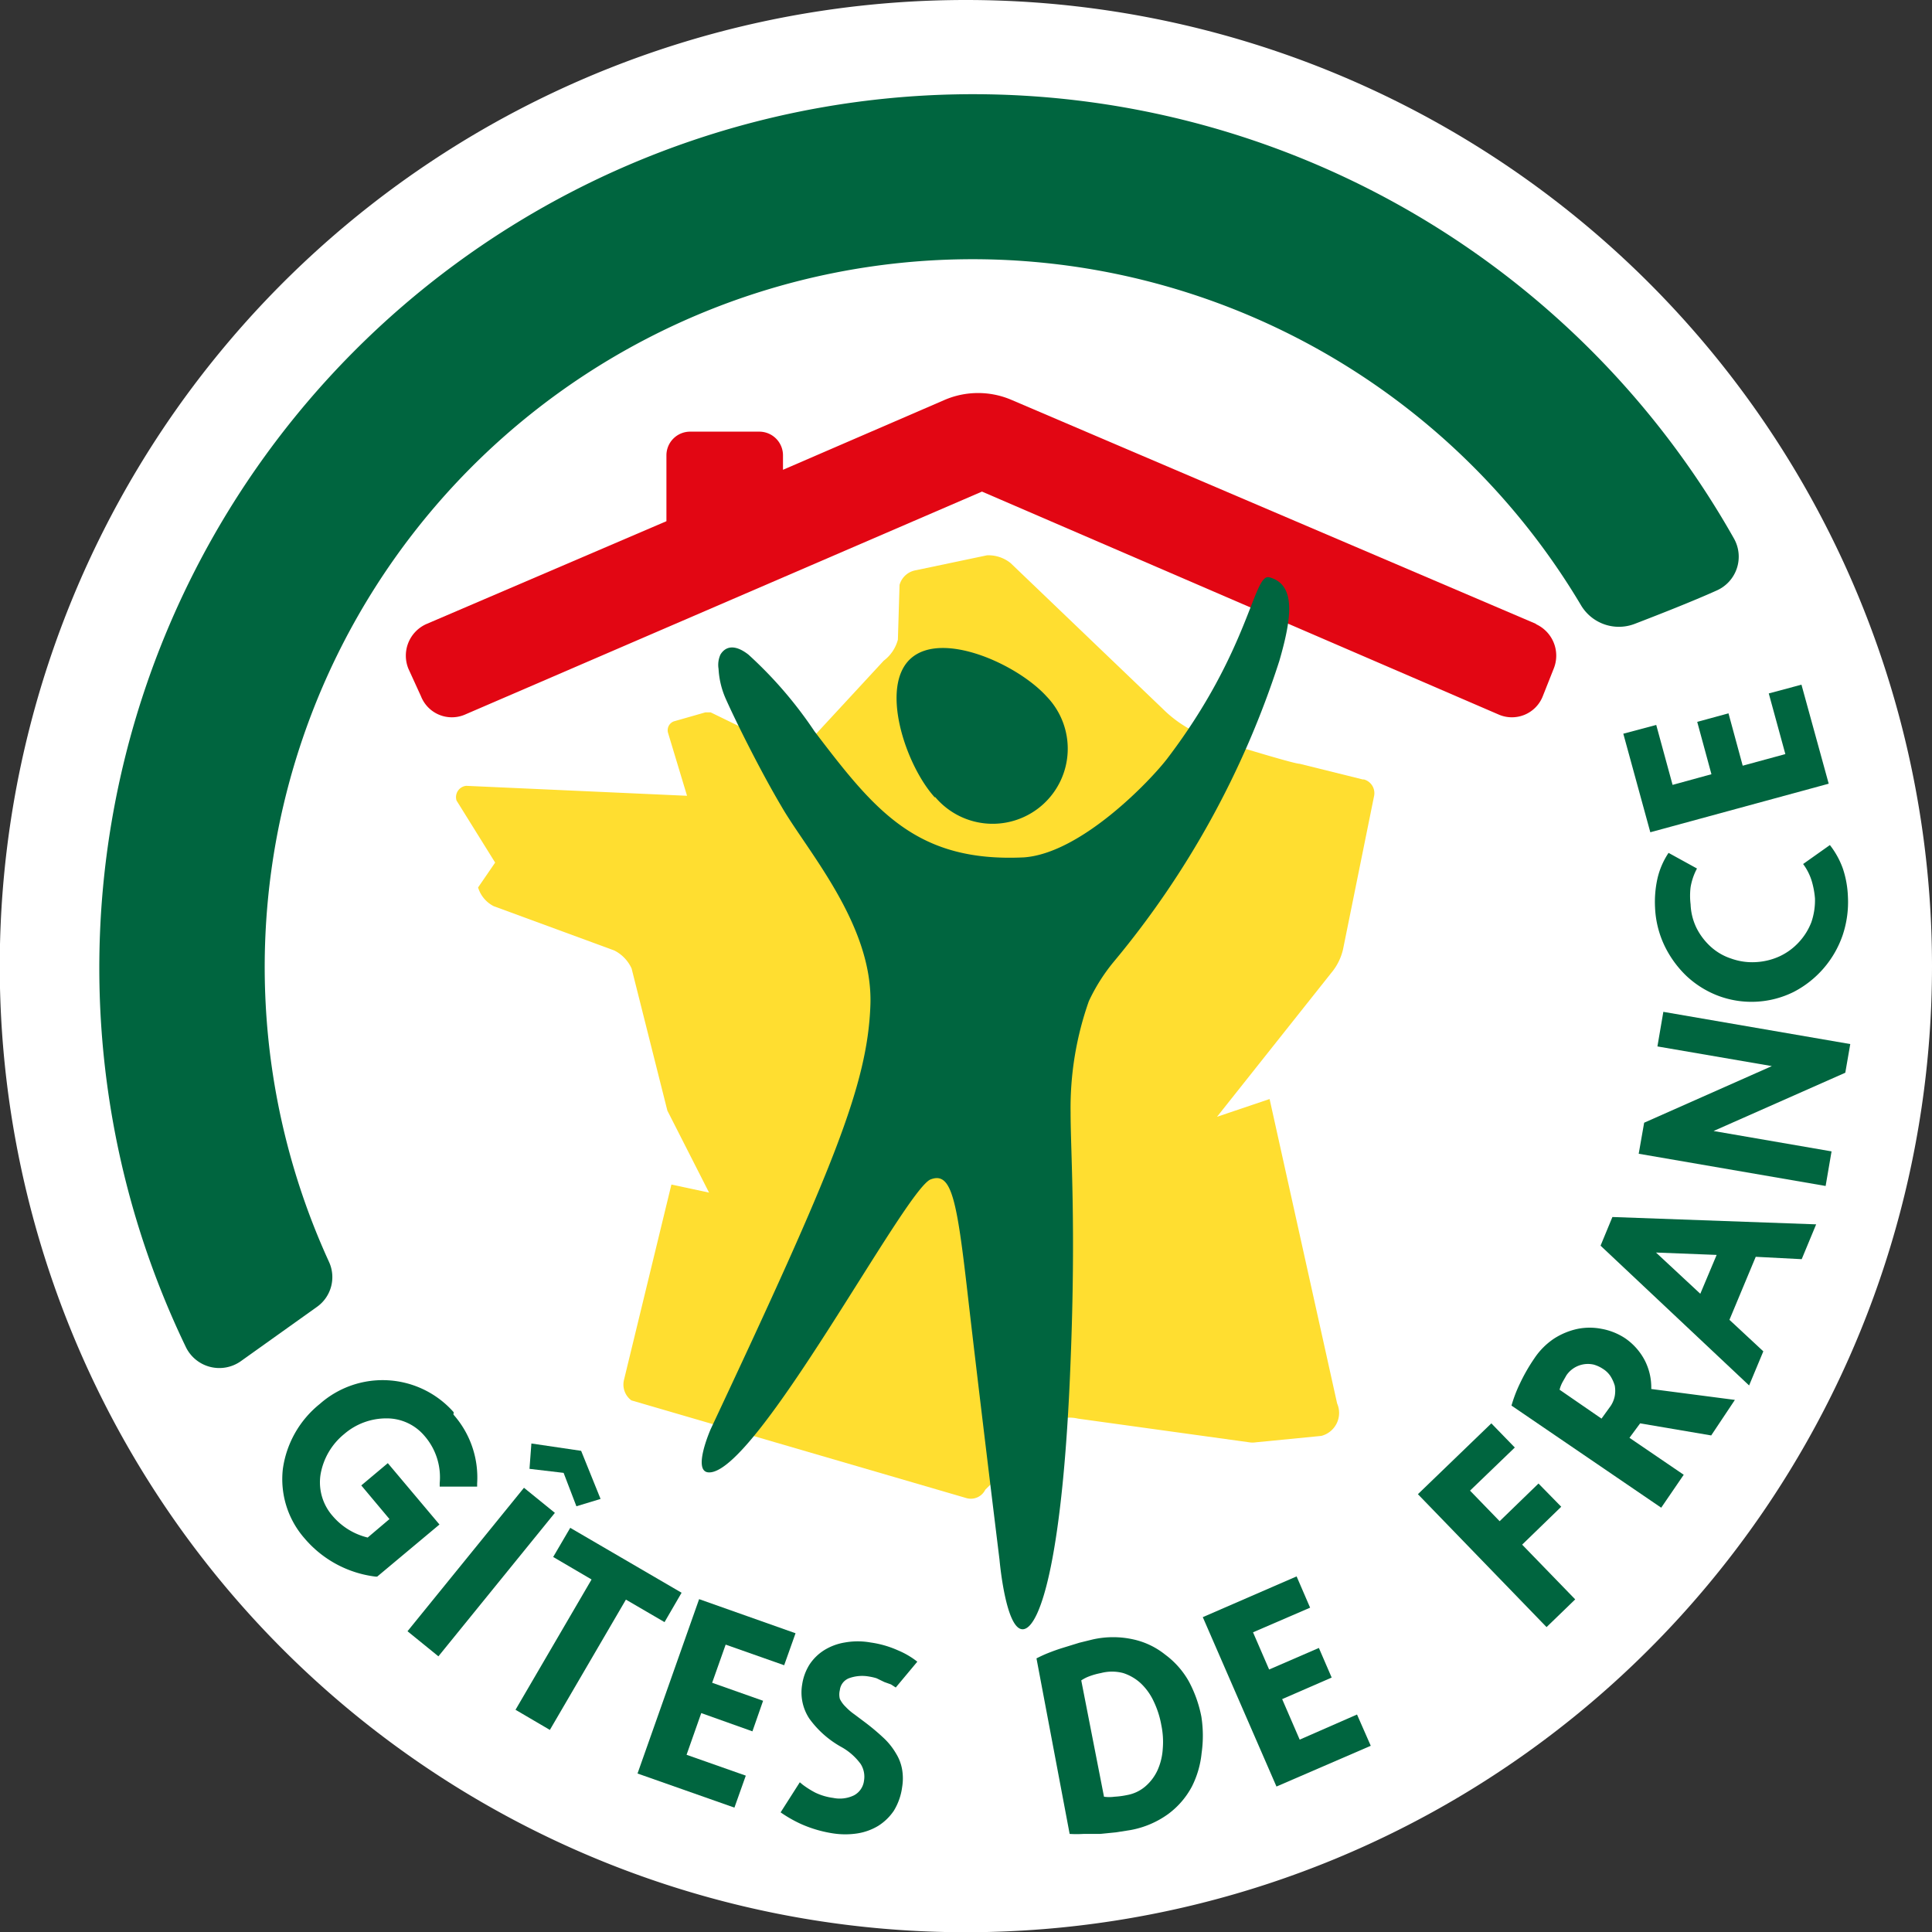
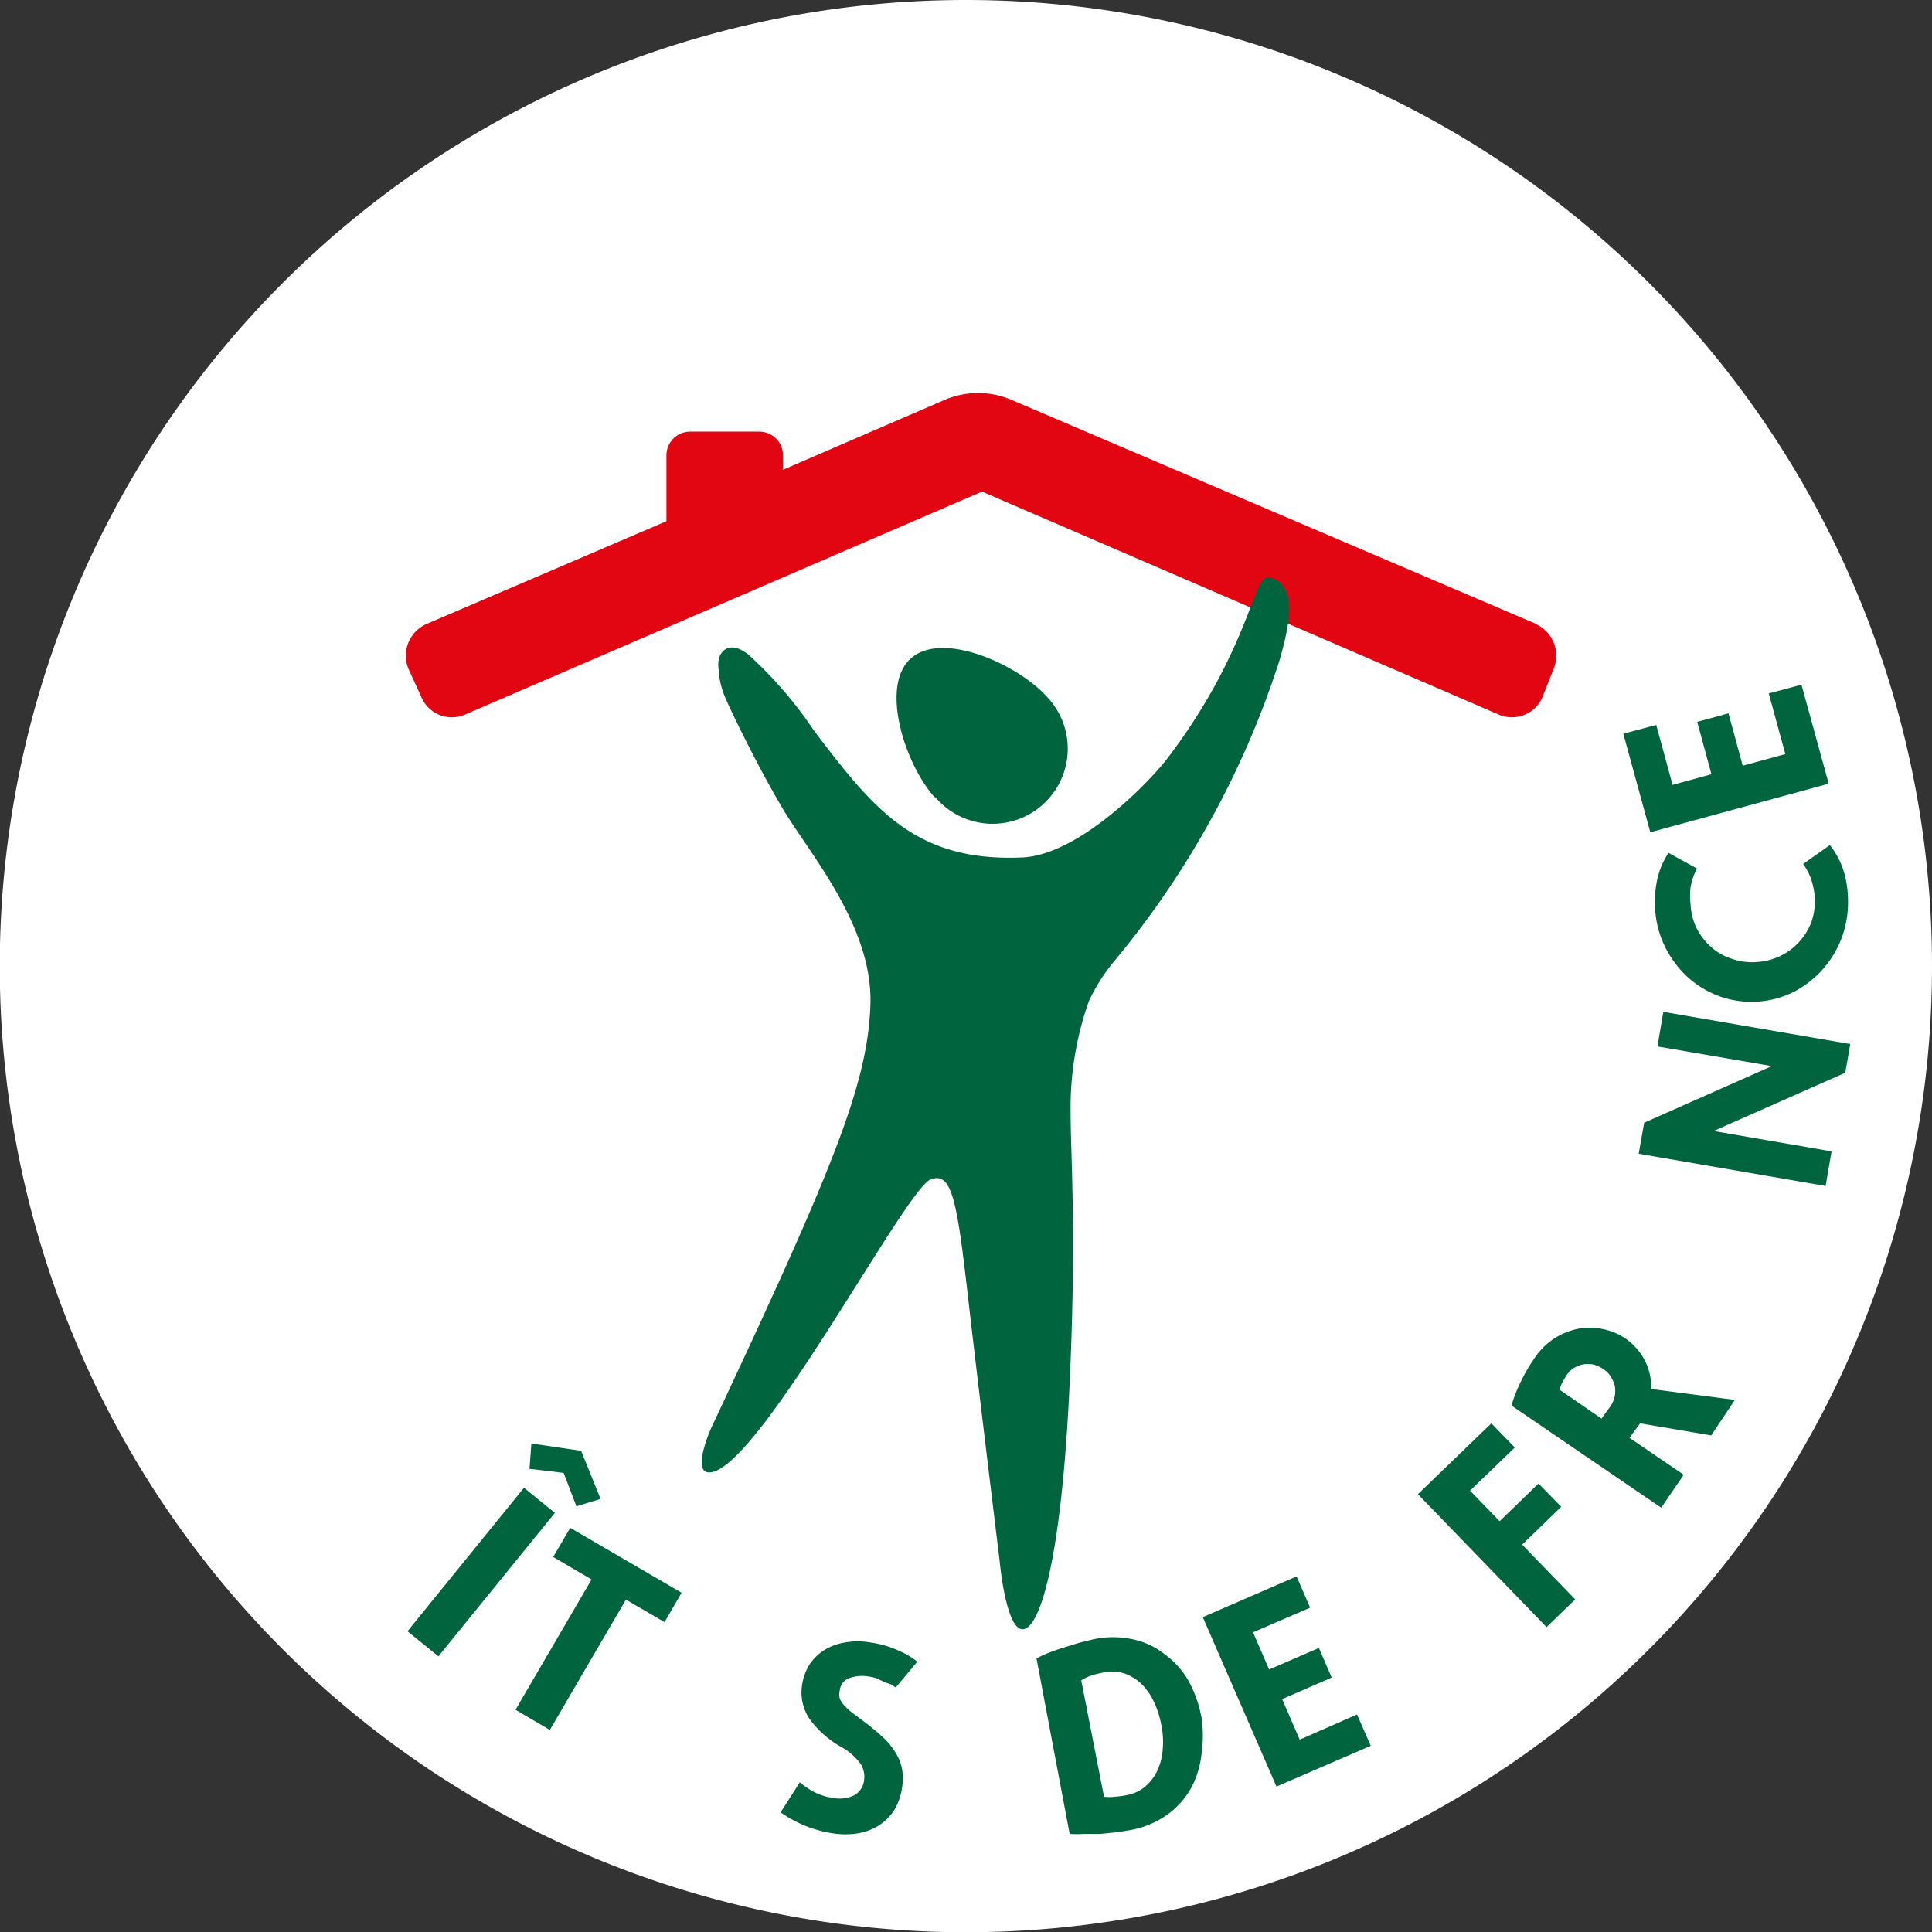
<svg xmlns="http://www.w3.org/2000/svg" id="Calque_1" data-name="Calque 1" viewBox="0 0 81.55 81.55">
  <rect x="0" y="0" width="81.55" height="81.55" fill="#333333" stroke="none" />
  <defs>
    <style>.cls-1{fill:#fff;}.cls-2{fill:#00653f;}.cls-3{fill:#ffde30;}.cls-4{fill:#e20613;}</style>
  </defs>
  <path class="cls-1" d="M81.55,40.77A40.78,40.78,0,1,1,40.77,0,40.78,40.78,0,0,1,81.55,40.77" />
-   <path class="cls-2" d="M10.16,57.46a1.57,1.57,0,0,1-2.31-.59A36.88,36.88,0,0,1,73.19,22.73a1.56,1.56,0,0,1-.74,2.2c-1,.45-2.4,1-3.44,1.4a1.86,1.86,0,0,1-2.28-.79A29.88,29.88,0,0,0,13.89,53.27a1.54,1.54,0,0,1-.52,1.9Z" />
-   <path class="cls-2" d="M19.15,59.61a4,4,0,0,0-5.65-.35h0A4.27,4.27,0,0,0,11.94,62a3.79,3.79,0,0,0,.92,2.94,4.67,4.67,0,0,0,3,1.61h.06l2.63-2.2-2.18-2.59-1.12.94,1.19,1.42-.92.78A2.8,2.8,0,0,1,14.05,64a2.15,2.15,0,0,1-.52-1.76,2.81,2.81,0,0,1,1-1.71,2.72,2.72,0,0,1,1.79-.66,2.08,2.08,0,0,1,1.59.73,2.66,2.66,0,0,1,.65,2v.15l1.58,0v-.13a4,4,0,0,0-1-2.91" />
  <rect class="cls-2" x="16.41" y="65.52" width="7.8" height="1.68" transform="translate(-44.01 40.3) rotate(-50.93)" />
  <polygon class="cls-2" points="24.97 66.67 23.35 65.72 24.07 64.49 28.77 67.23 28.05 68.47 26.42 67.52 23.21 73.02 21.76 72.17 24.97 66.67" />
-   <polygon class="cls-2" points="29.51 67.5 33.58 68.94 33.1 70.29 30.63 69.42 30.06 71.03 32.21 71.79 31.76 73.08 29.6 72.31 28.98 74.07 31.48 74.95 31 76.3 26.91 74.86 29.51 67.5" />
  <path class="cls-2" d="M33.76,75.23l.12.1a3.77,3.77,0,0,0,.54.34,2.48,2.48,0,0,0,.75.22,1.37,1.37,0,0,0,.88-.11.81.81,0,0,0,.42-.62,1,1,0,0,0-.14-.7,2.52,2.52,0,0,0-.8-.71,4.15,4.15,0,0,1-1.37-1.21,2,2,0,0,1-.3-1.44,2.18,2.18,0,0,1,.31-.84,2.05,2.05,0,0,1,.61-.6,2.37,2.37,0,0,1,.88-.33,3.08,3.08,0,0,1,1.09,0,4.25,4.25,0,0,1,1.15.33,3.47,3.47,0,0,1,.82.48l-.91,1.09-.2-.13L37.33,71,37,70.84a2.11,2.11,0,0,0-.3-.07,1.63,1.63,0,0,0-.84.06.61.61,0,0,0-.41.51.76.76,0,0,0,0,.37,1.15,1.15,0,0,0,.24.33,2.37,2.37,0,0,0,.37.32l.48.36a9.54,9.54,0,0,1,.78.66,2.9,2.9,0,0,1,.51.65,1.88,1.88,0,0,1,.25.67,2.23,2.23,0,0,1,0,.73,2.55,2.55,0,0,1-.35,1,2.23,2.23,0,0,1-.66.64,2.43,2.43,0,0,1-.89.32,3.37,3.37,0,0,1-1,0A5.27,5.27,0,0,1,33.83,77a5.48,5.48,0,0,1-.88-.5Z" />
  <path class="cls-2" d="M43.75,70c.12-.06.28-.14.48-.22s.42-.16.65-.23l.68-.21.57-.14a3.92,3.92,0,0,1,1.71,0,3.27,3.27,0,0,1,1.34.64,3.6,3.6,0,0,1,1,1.13,5.28,5.28,0,0,1,.53,1.49A5.21,5.21,0,0,1,50.72,74a4,4,0,0,1-.41,1.41,3.46,3.46,0,0,1-1,1.16,3.89,3.89,0,0,1-1.61.68l-.57.09-.7.07-.7,0a4.73,4.73,0,0,1-.58,0Zm2.85,5.84a1.62,1.62,0,0,0,.44,0,3.51,3.51,0,0,0,.53-.07,1.62,1.62,0,0,0,.78-.37,2,2,0,0,0,.51-.68,2.59,2.59,0,0,0,.22-.9,3.48,3.48,0,0,0-.06-1,3.88,3.88,0,0,0-.32-1,2.49,2.49,0,0,0-.54-.76,2,2,0,0,0-.75-.44,1.85,1.85,0,0,0-.94,0,3,3,0,0,0-.5.14,1.62,1.62,0,0,0-.33.17Z" />
  <polygon class="cls-2" points="50.77 68.26 54.73 66.54 55.3 67.86 52.89 68.9 53.57 70.47 55.67 69.56 56.21 70.81 54.12 71.72 54.86 73.43 57.28 72.37 57.86 73.69 53.88 75.41 50.77 68.26" />
  <polygon class="cls-2" points="59.85 63.07 62.95 60.08 63.94 61.1 62.05 62.92 63.3 64.21 64.94 62.62 65.9 63.6 64.25 65.2 66.49 67.51 65.28 68.68 59.85 63.07" />
  <path class="cls-2" d="M68.78,60.69l2.29,1.56-.95,1.39L63.8,59.33a5.82,5.82,0,0,1,.36-.94,7.6,7.6,0,0,1,.61-1.06,3,3,0,0,1,.83-.83,3,3,0,0,1,1-.41,2.6,2.6,0,0,1,1,0,2.66,2.66,0,0,1,1,.4,2.58,2.58,0,0,1,.83.94,2.51,2.51,0,0,1,.27,1.2l3.53.46-1,1.5-3-.51v0Zm-1.18-.81.39-.54a1.16,1.16,0,0,0,.17-.42,1.25,1.25,0,0,0,0-.43,1.59,1.59,0,0,0-.18-.4,1.05,1.05,0,0,0-.32-.31,1.38,1.38,0,0,0-.39-.18,1.1,1.1,0,0,0-1.15.45l-.16.28a1.4,1.4,0,0,0-.13.33Z" />
-   <path class="cls-2" d="M76.05,53.15l.61-1.47-8.6-.31-.5,1.21,6.27,5.9.6-1.44L73,55.71l1.11-2.66Zm-4.28,1.46L69.9,52.87l2.56.1Z" />
  <polygon class="cls-2" points="78.1 44.07 70.21 42.71 69.96 44.17 74.79 45 69.4 47.39 69.17 48.7 77.06 50.06 77.31 48.6 72.33 47.74 77.89 45.28 78.1 44.07" />
  <path class="cls-2" d="M77.24,35.67a3.55,3.55,0,0,1,.55,1A4.2,4.2,0,0,1,78,37.83a4.39,4.39,0,0,1-.23,1.67,4.25,4.25,0,0,1-2.06,2.37,4,4,0,0,1-3.19.16,4.08,4.08,0,0,1-1.33-.83,4.43,4.43,0,0,1-.93-1.28,4.15,4.15,0,0,1-.4-1.61,4.54,4.54,0,0,1,.1-1.22A3.25,3.25,0,0,1,70.43,36l1.2.66a2.56,2.56,0,0,0-.27.79,3,3,0,0,0,0,.72,2.49,2.49,0,0,0,.25,1,2.71,2.71,0,0,0,.6.79,2.38,2.38,0,0,0,.86.5,2.62,2.62,0,0,0,1.06.15,2.74,2.74,0,0,0,1-.25,2.59,2.59,0,0,0,.81-.6,2.62,2.62,0,0,0,.52-.84,2.85,2.85,0,0,0,.15-1,3.59,3.59,0,0,0-.13-.71,2.34,2.34,0,0,0-.37-.74Z" />
  <polygon class="cls-2" points="69.66 35.13 68.52 30.97 69.91 30.6 70.6 33.13 72.24 32.68 71.64 30.47 72.96 30.11 73.56 32.32 75.36 31.83 74.66 29.27 76.04 28.9 77.19 33.08 69.66 35.13" />
  <polygon class="cls-2" points="24.53 61.24 22.43 60.93 22.35 62 23.79 62.17 24.33 63.58 25.35 63.27 24.53 61.24" />
-   <path class="cls-3" d="M57.52,32.9l-2.66-.66c-.21,0-2.13-.58-3.67-1.05a5.16,5.16,0,0,1-2.1-1.26l-6.43-6.16a1.49,1.49,0,0,0-1-.33l-3,.63a.86.86,0,0,0-.69.62L37.9,27a1.64,1.64,0,0,1-.6.89L34,31.46a1.07,1.07,0,0,1-1,.07L30,30.07l-.23,0-1.33.38a.4.4,0,0,0-.24.49L29,33.59l-9.32-.42a.48.48,0,0,0-.41.62l1.63,2.62-.72,1.05a1.31,1.31,0,0,0,.66.79l5.09,1.87a1.59,1.59,0,0,1,.73.76l1.51,6,1.76,3.46L28.34,50l-2,8.24a.83.83,0,0,0,.31.87l14.16,4.13a.68.68,0,0,0,.78-.36L44.5,60a1.44,1.44,0,0,1,1-.12l7.23,1a.88.88,0,0,0,.28,0l2.76-.27a1,1,0,0,0,.67-1.37L53.59,46.39l-2.22.75,4.82-6.07a2.38,2.38,0,0,0,.5-1L58,33.6a.6.6,0,0,0-.43-.7" />
  <path class="cls-4" d="M64.85,26.34,42.72,16.89a3.58,3.58,0,0,0-2.87,0l-6.8,2.94v-.61a1,1,0,0,0-1-1H29.13a1,1,0,0,0-1,1V22L18,26.34a1.46,1.46,0,0,0-.76,1.89l.53,1.16a1.4,1.4,0,0,0,1.84.78l21.84-9.42,21.83,9.42a1.4,1.4,0,0,0,1.84-.78l.46-1.16a1.46,1.46,0,0,0-.76-1.89" />
  <path class="cls-2" d="M39.45,33.65c-1.23-1.36-2.33-4.68-1-5.86s4.5.25,5.73,1.61a3.17,3.17,0,1,1-4.7,4.25" />
  <path class="cls-2" d="M53.57,24.37c-.66-.18-.82,3.08-4.3,7.65-.72.94-3.64,4-6.05,4.17-4.56.22-6.31-2-8.84-5.32a17.51,17.51,0,0,0-2.79-3.24c-.63-.49-1-.3-1.18,0a1.05,1.05,0,0,0-.08.6,3.59,3.59,0,0,0,.31,1.28c.41.92,1.44,3,2.34,4.52,1.08,1.88,3.88,5,3.76,8.39S35.15,49.35,30,60.32c0,0-.8,1.81-.08,1.83,2,.07,8.31-12,9.37-12.37.88-.33,1.1.86,1.56,4.88s1.34,11.18,1.34,11.18.26,3,1,2.93,1.69-3.15,2-11.32c.23-5.75,0-8.81,0-10.49a13.52,13.52,0,0,1,.77-4.7A7.76,7.76,0,0,1,47,40.61,38,38,0,0,0,54,27.9c.54-1.86.7-3.22-.41-3.53" />
</svg>